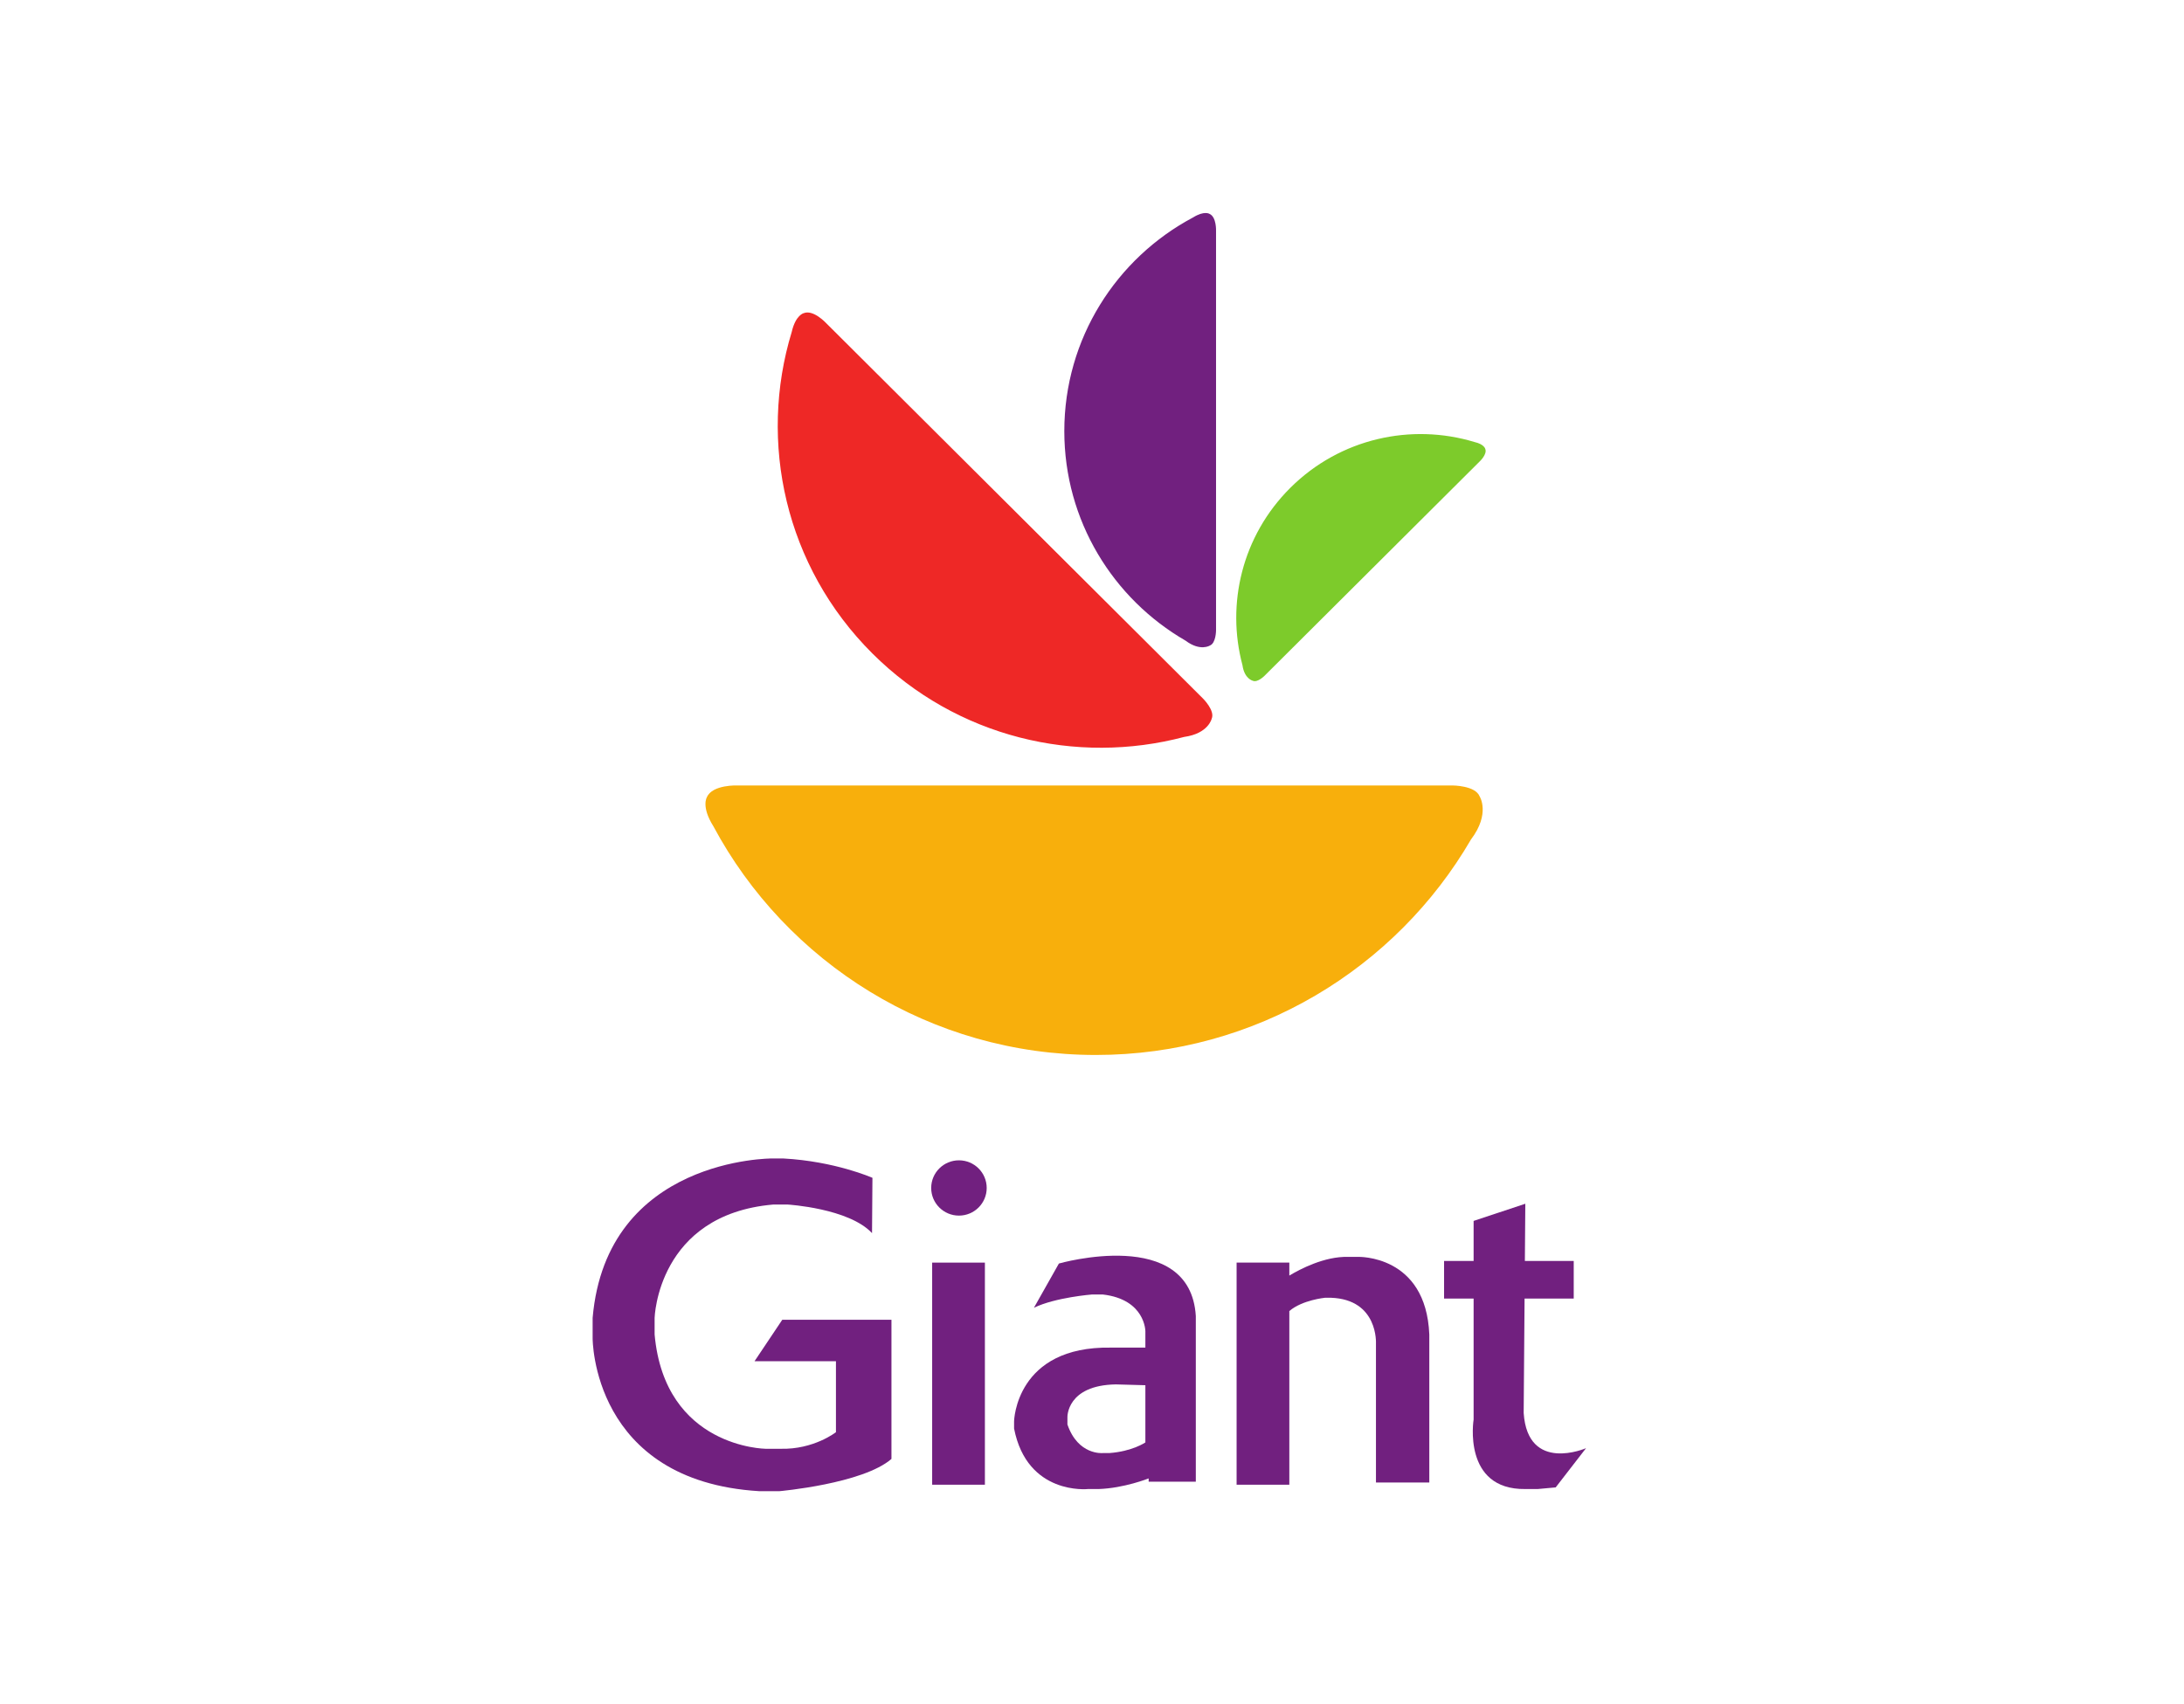
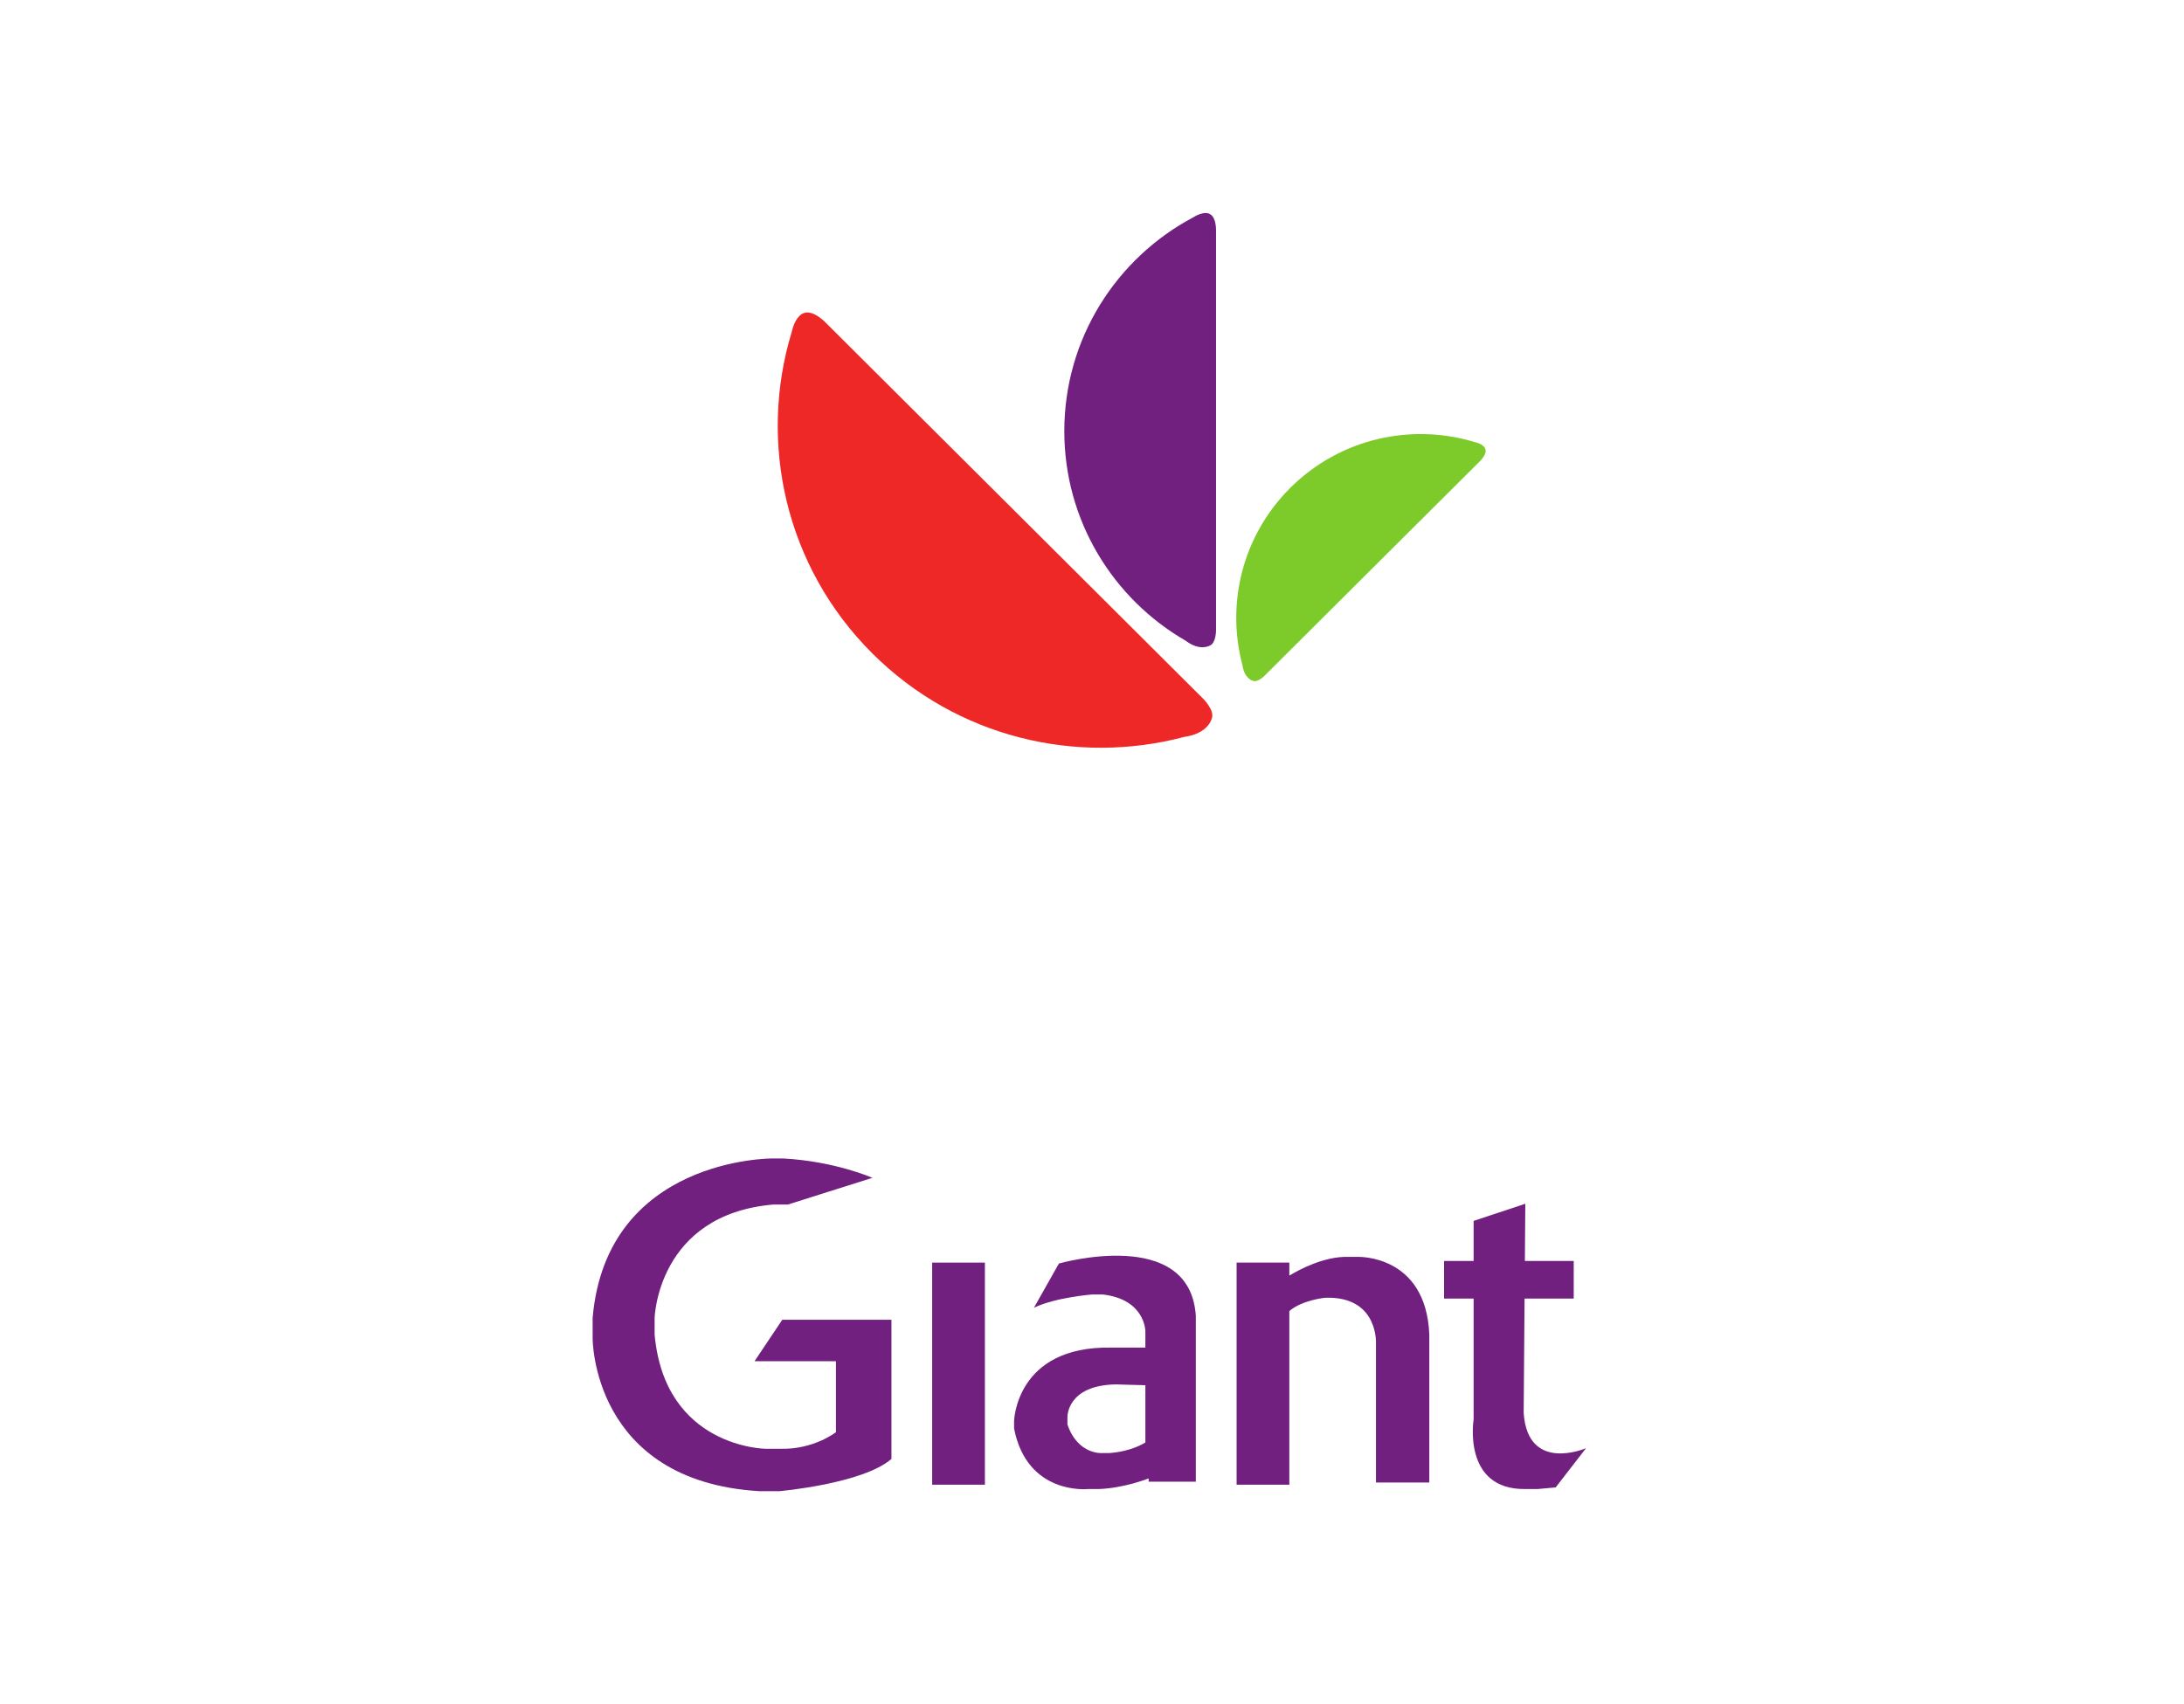
<svg xmlns="http://www.w3.org/2000/svg" width="205" height="160" viewBox="0 0 205 160" fill="none">
  <g clip-path="url(#clip0_6363_2871)">
-     <path d="M138.071 78.819C131.034 90.912 117.902 99.047 102.863 99.047C87.312 99.047 73.8 90.349 66.958 77.57C65.791 75.716 66.353 74.845 66.353 74.845C66.867 73.643 69.234 73.743 69.234 73.743H136.318C136.318 73.743 138.485 73.739 138.885 74.77C138.885 74.77 139.92 76.376 138.071 78.819Z" fill="#F8AF0C" />
    <path d="M111.161 69.185C101.049 71.865 89.818 69.255 81.886 61.351C73.684 53.179 71.162 41.492 74.317 31.157C74.684 29.565 75.441 29.402 75.441 29.402C76.348 29.038 77.543 30.334 77.543 30.334L112.096 64.763L112.923 65.587C112.923 65.587 114.069 66.723 113.734 67.478C113.734 67.478 113.43 68.868 111.161 69.185Z" fill="#EE2826" />
    <path d="M111.286 60.151C104.479 56.219 99.901 48.881 99.901 40.477C99.901 31.787 104.796 24.237 111.989 20.414C113.033 19.761 113.522 20.076 113.522 20.076C114.199 20.363 114.143 21.685 114.143 21.685V59.172C114.143 59.172 114.145 60.383 113.565 60.607C113.565 60.607 112.661 61.185 111.286 60.151Z" fill="#71207F" />
    <path d="M116.624 62.454C115.088 56.703 116.584 50.315 121.111 45.805C125.792 41.14 132.487 39.706 138.407 41.501C139.319 41.709 139.412 42.139 139.412 42.139C139.621 42.655 138.878 43.335 138.878 43.335L119.157 62.985L118.685 63.456C118.685 63.456 118.034 64.107 117.602 63.917C117.602 63.917 116.805 63.744 116.624 62.454Z" fill="#7DCB2B" />
-     <path fill-rule="evenodd" clip-rule="evenodd" d="M81.891 110.581C81.891 110.581 78.379 109.024 73.516 108.764H72.474C72.474 108.764 56.93 108.678 55.627 123.733V125.637C55.627 125.637 55.54 139.048 71.258 140H73.168C73.168 140 80.984 139.308 83.676 136.972V123.906H73.429L70.824 127.8H78.466V134.462C78.466 134.462 76.381 136.106 73.255 136.02H71.866C71.866 136.02 62.401 135.933 61.445 125.291V123.733C61.445 123.733 61.706 114.042 72.561 113.091H73.95C73.95 113.091 79.681 113.437 81.852 115.773L81.891 110.581Z" fill="#71207F" />
-     <path fill-rule="evenodd" clip-rule="evenodd" d="M92.616 111.533C92.616 112.967 91.45 114.129 90.011 114.129C88.572 114.129 87.406 112.967 87.406 111.533C87.406 110.1 88.572 108.938 90.011 108.938C91.45 108.938 92.616 110.1 92.616 111.533Z" fill="#71207F" />
+     <path fill-rule="evenodd" clip-rule="evenodd" d="M81.891 110.581C81.891 110.581 78.379 109.024 73.516 108.764H72.474C72.474 108.764 56.93 108.678 55.627 123.733V125.637C55.627 125.637 55.54 139.048 71.258 140H73.168C73.168 140 80.984 139.308 83.676 136.972V123.906H73.429L70.824 127.8H78.466V134.462C78.466 134.462 76.381 136.106 73.255 136.02H71.866C71.866 136.02 62.401 135.933 61.445 125.291V123.733C61.445 123.733 61.706 114.042 72.561 113.091H73.95L81.891 110.581Z" fill="#71207F" />
    <path fill-rule="evenodd" clip-rule="evenodd" d="M87.497 139.394H92.447V118.542H87.497V139.394Z" fill="#71207F" />
    <path fill-rule="evenodd" clip-rule="evenodd" d="M104.737 129.976C100.116 130.053 100.193 133.046 100.193 133.046V133.737C101.194 136.653 103.505 136.423 103.505 136.423H104.121C106.278 136.269 107.51 135.425 107.51 135.425V130.053L104.737 129.976ZM97.049 122.781L99.393 118.628C99.393 118.628 111.724 115.081 112.245 123.56V139.109H107.818V138.802C107.818 138.802 105.508 139.723 103.12 139.8H102.119C102.119 139.8 96.419 140.414 95.186 134.121V133.43C95.186 133.43 95.34 126.369 104.275 126.522H107.51V124.987C107.51 124.987 107.51 121.994 103.505 121.534H102.504C102.504 121.534 99.065 121.803 97.049 122.781Z" fill="#71207F" />
    <path d="M127.46 118.003H126.535C124.316 117.945 122.009 119.166 121.022 119.76V118.542H116.073V139.394H121.022V123.09C122.233 122.047 124.379 121.841 124.379 121.841H124.918C129.385 121.994 129.154 126.139 129.154 126.139V139.186H134.161V125.294C133.853 117.773 127.46 118.003 127.46 118.003Z" fill="#71207F" />
    <path d="M143.019 132.662L143.103 121.917H147.717V118.387H143.131L143.173 113.015L138.32 114.627V118.387H135.547V121.917H138.32V133.276C138.32 133.276 137.242 139.876 143.173 139.8H144.328L146.023 139.646L148.873 135.963C148.873 135.963 143.404 138.342 143.019 132.662Z" fill="#71207F" />
  </g>
  <defs>
    <clipPath id="clip0_6363_2871">
      <rect width="93.245" height="120" fill="white" transform="translate(55.627 20)" />
    </clipPath>
  </defs>
</svg>